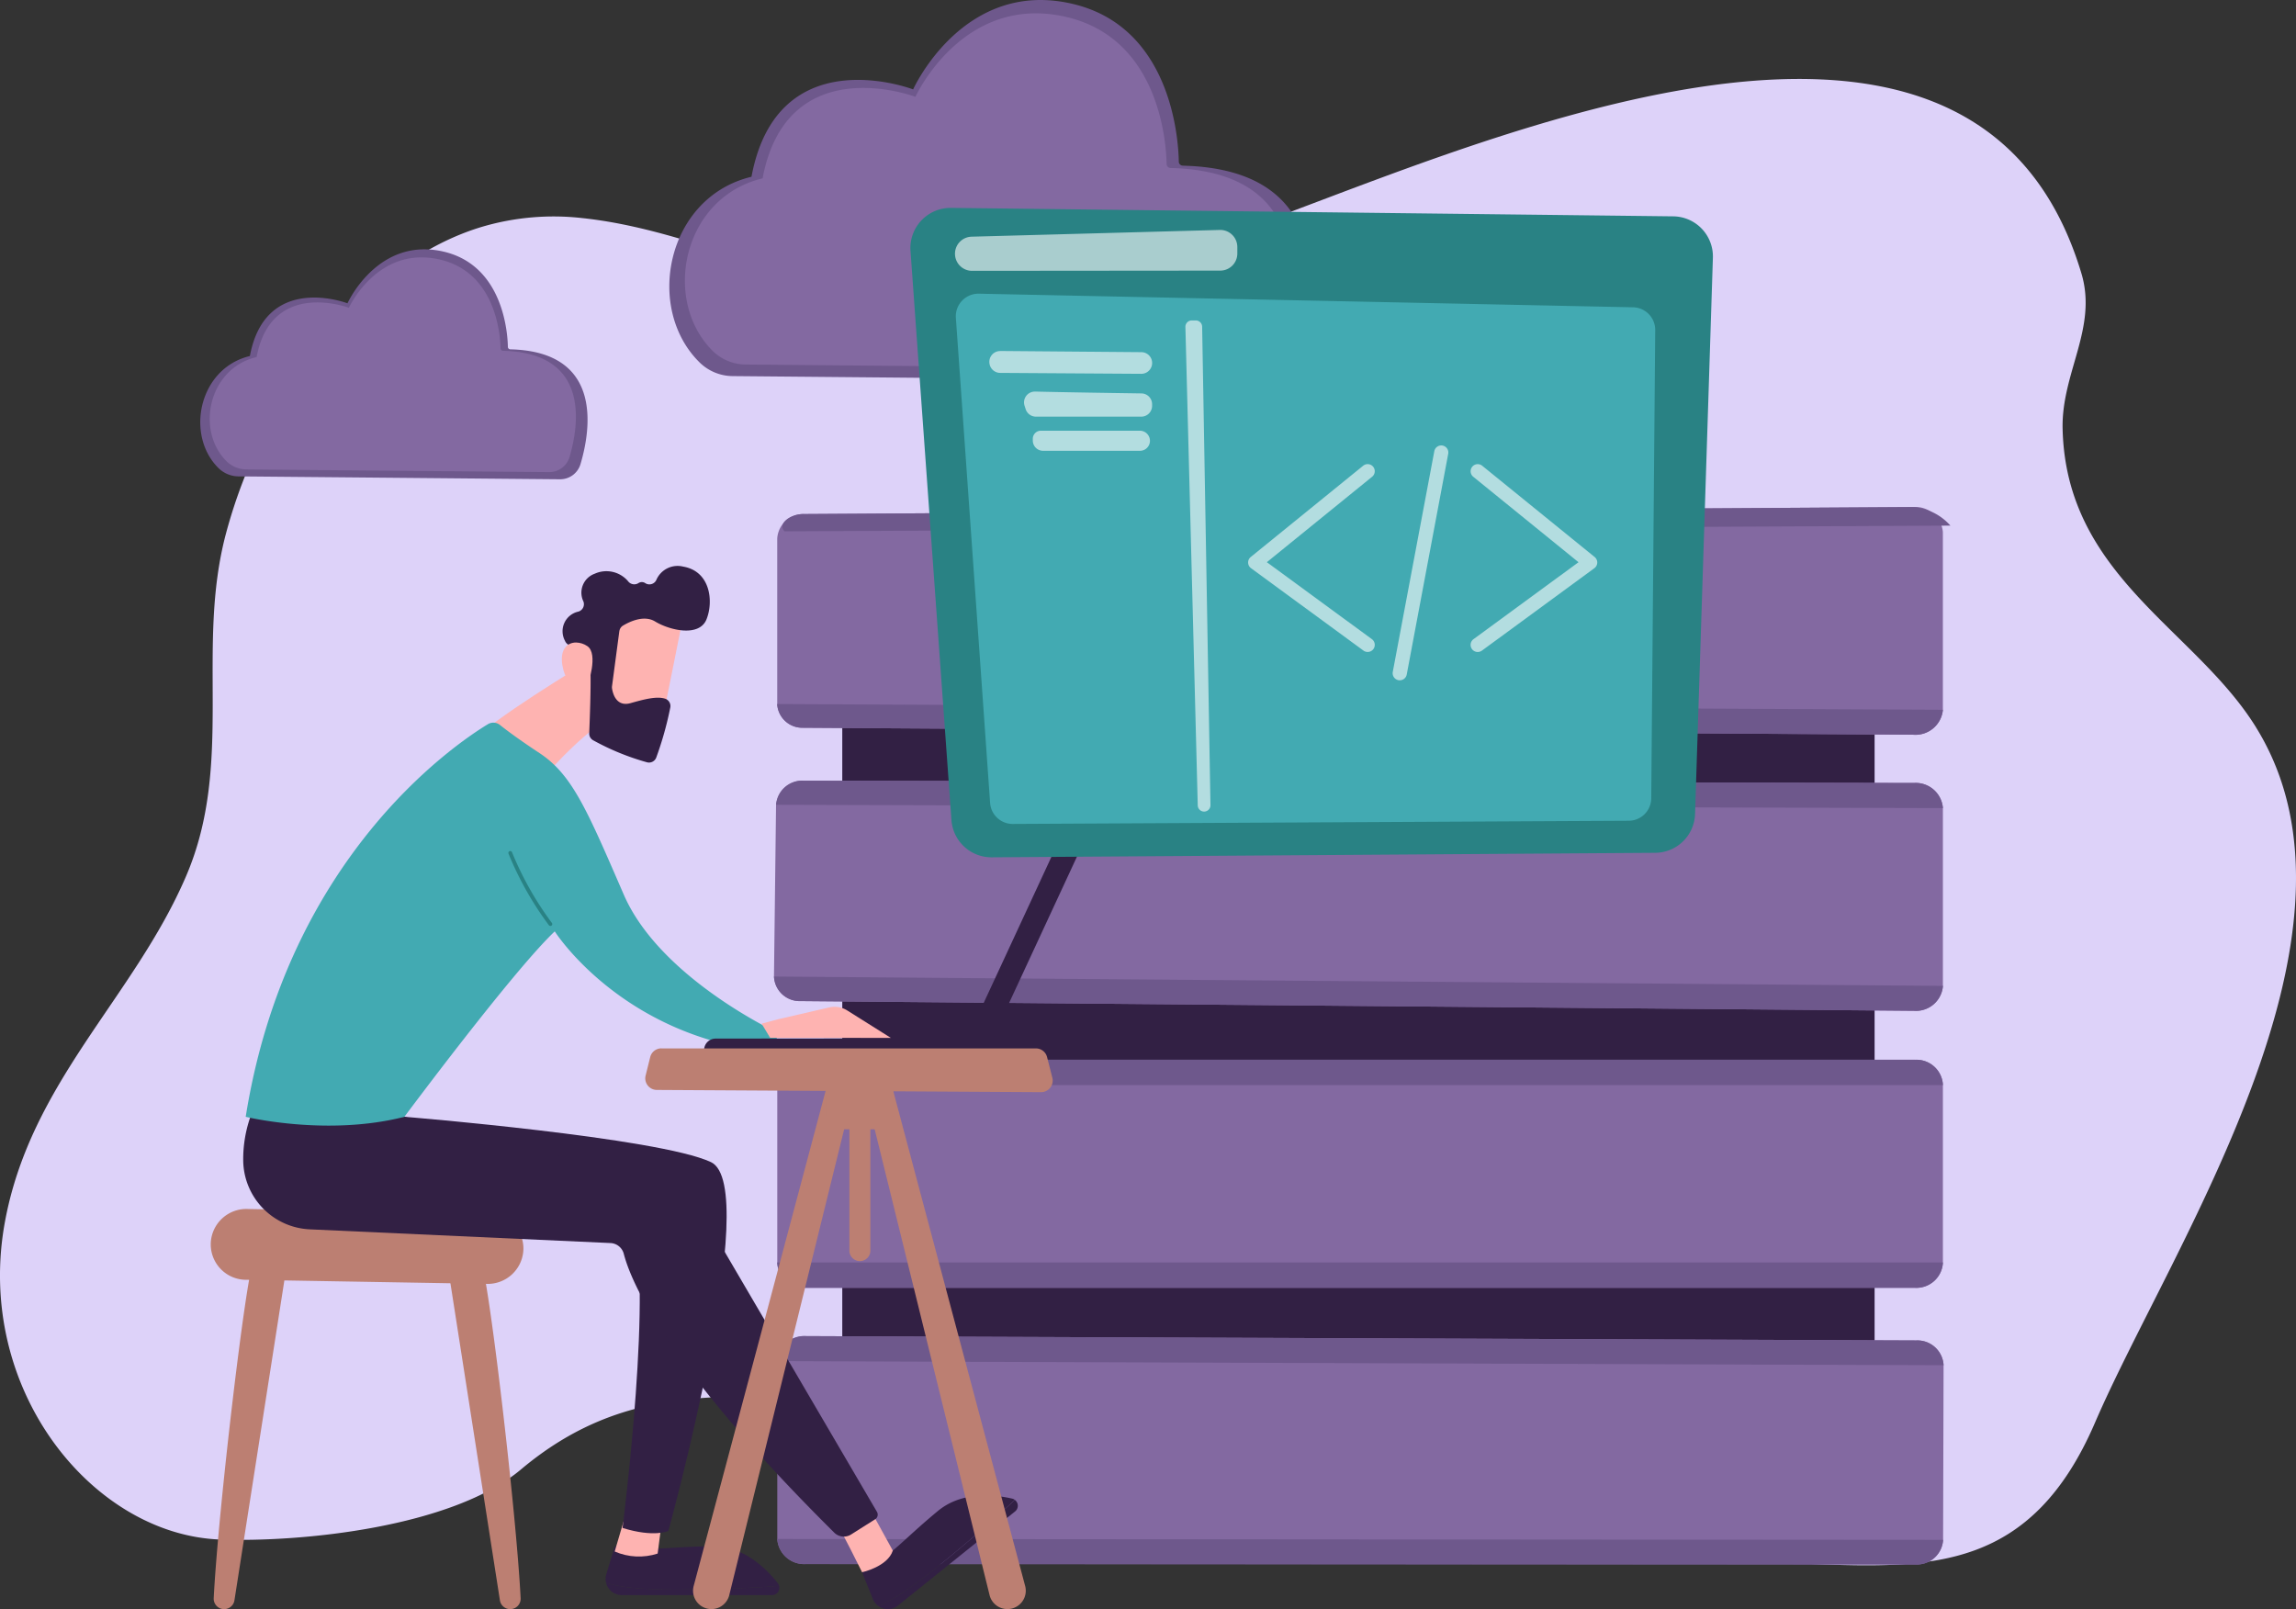
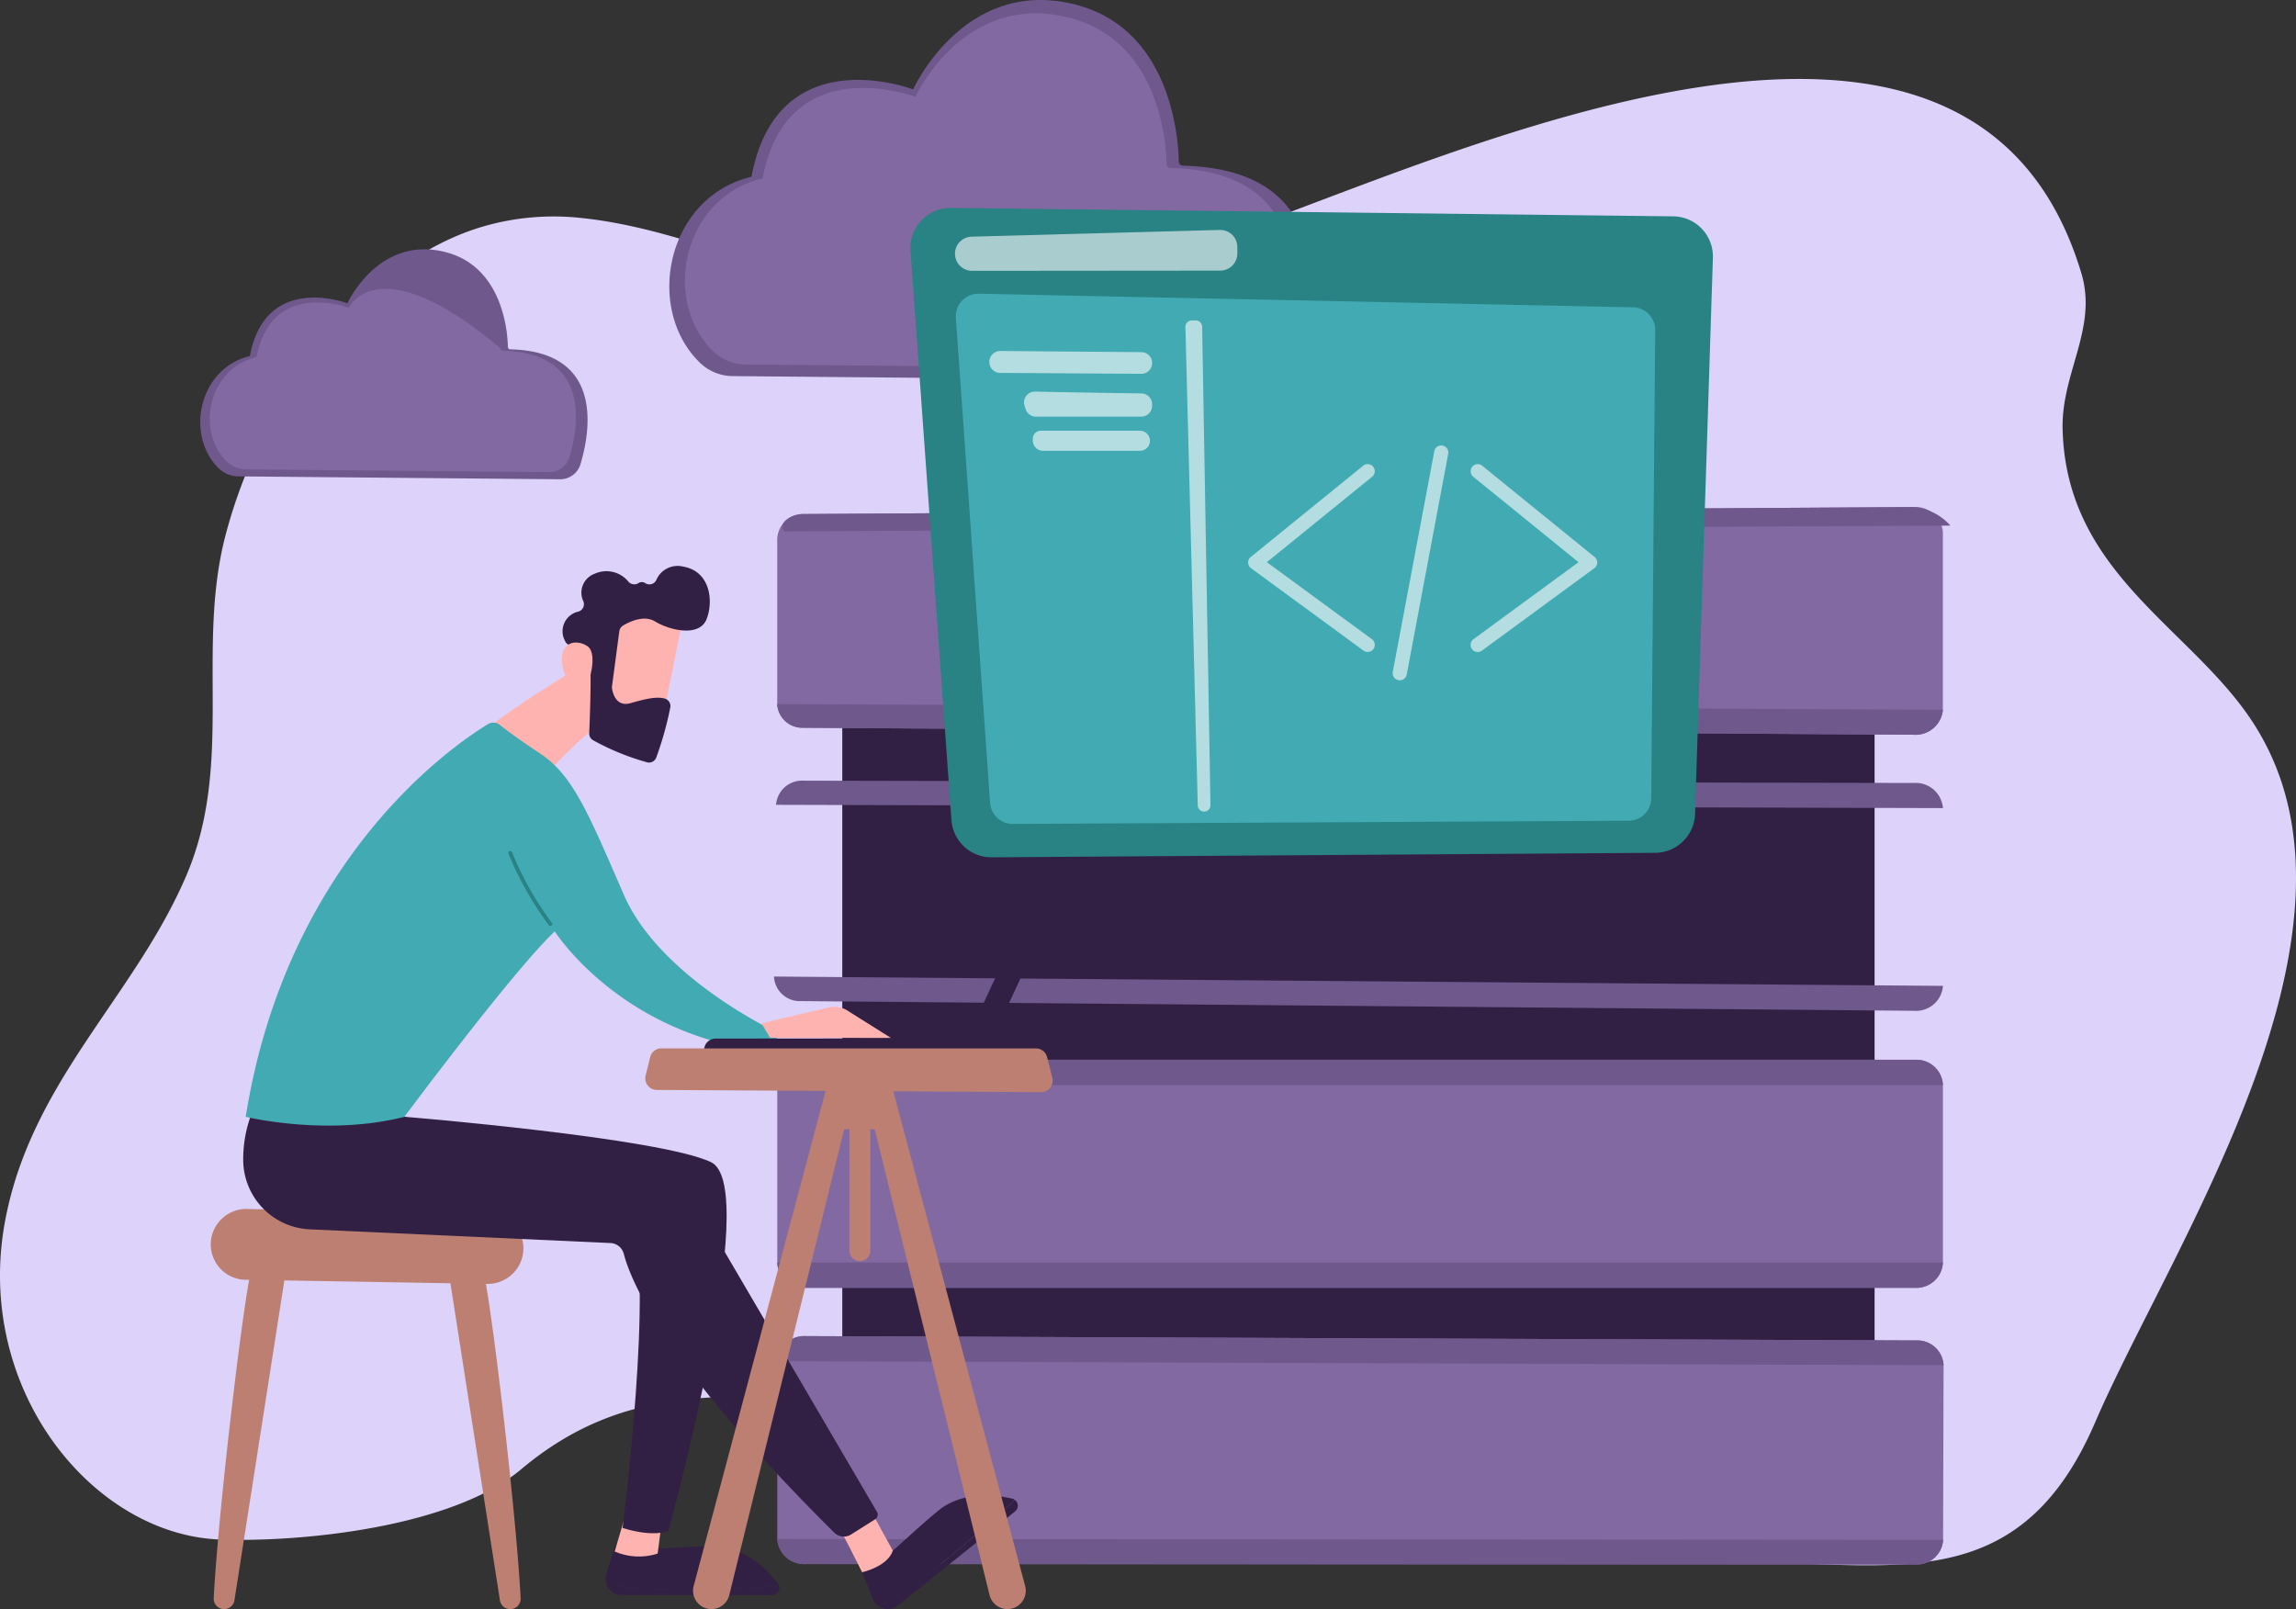
<svg xmlns="http://www.w3.org/2000/svg" xmlns:xlink="http://www.w3.org/1999/xlink" id="Group_6411" data-name="Group 6411" width="260.208" height="182.371" viewBox="0 0 260.208 182.371">
  <rect x="0" y="0" width="260.208" height="182.371" fill="#333333" stroke="none" />
  <defs>
    <clipPath id="clip-path">
      <rect id="Rectangle_3969" data-name="Rectangle 3969" width="260.208" height="182.371" fill="none" />
    </clipPath>
    <clipPath id="clip-path-3">
      <path id="Path_11743" data-name="Path 11743" d="M79.386,199.819a6.875,6.875,0,0,0,4.868.233l.447-3.445-4.146-.764Z" transform="translate(-79.386 -195.843)" fill="none" />
    </clipPath>
    <linearGradient id="linear-gradient" x1="-13.109" y1="2.029" x2="-12.944" y2="2.029" gradientUnits="objectBoundingBox">
      <stop offset="0" stop-color="#ff928e" />
      <stop offset="1" stop-color="#feb3b1" />
    </linearGradient>
    <clipPath id="clip-path-5">
      <path id="Path_11747" data-name="Path 11747" d="M108.071,196.569c.267.246,2.864,5.481,2.864,5.481s2.891-.625,3.481-2.454l-2.6-4.726Z" transform="translate(-108.071 -194.87)" fill="none" />
    </clipPath>
    <linearGradient id="linear-gradient-2" x1="-14.946" y1="1.582" x2="-14.807" y2="1.582" xlink:href="#linear-gradient" />
    <clipPath id="clip-path-7">
      <path id="Path_11749" data-name="Path 11749" d="M62.308,93.325,70,97.617s4.157-4.8,8.118-6.8L75.632,84.5s-9.6,5.7-13.324,8.823" transform="translate(-62.308 -84.502)" fill="none" />
    </clipPath>
    <linearGradient id="linear-gradient-3" x1="-3.458" y1="8.251" x2="-3.402" y2="8.251" xlink:href="#linear-gradient" />
    <clipPath id="clip-path-9">
      <path id="Path_11752" data-name="Path 11752" d="M106.031,130.092l-5.768,1.336-1.9.507.958,1.6,13.7.023-4.96-3.12a2.668,2.668,0,0,0-2.028-.342" transform="translate(-98.363 -130.023)" fill="none" />
    </clipPath>
    <linearGradient id="linear-gradient-4" x1="-5.89" y1="19.333" x2="-5.83" y2="19.333" xlink:href="#linear-gradient" />
    <clipPath id="clip-path-10">
      <path id="Path_11753" data-name="Path 11753" d="M78.118,78.405l-.641,11.9L84.4,91.868S86.888,79.686,86.861,79.5c-.2-1.357-1.878-1.739-3.716-1.739a24.915,24.915,0,0,0-5.027.643" transform="translate(-77.477 -77.762)" fill="none" />
    </clipPath>
    <linearGradient id="linear-gradient-5" x1="-3.802" y1="7.615" x2="-3.75" y2="7.615" xlink:href="#linear-gradient" />
    <clipPath id="clip-path-12">
      <path id="Path_11755" data-name="Path 11755" d="M72.618,85.552c.532,3.22,2.859,2.281,2.859,2.281s1.277-3.573-.034-4.447a2.336,2.336,0,0,0-1.276-.407c-.991,0-1.847.766-1.549,2.574" transform="translate(-72.557 -82.978)" fill="none" />
    </clipPath>
    <linearGradient id="linear-gradient-6" x1="-8.501" y1="15.745" x2="-8.381" y2="15.745" xlink:href="#linear-gradient" />
    <clipPath id="clip-path-14">
      <rect id="Rectangle_3962" data-name="Rectangle 3962" width="31.997" height="4.633" fill="none" />
    </clipPath>
    <clipPath id="clip-path-15">
      <rect id="Rectangle_3963" data-name="Rectangle 3963" width="2.84" height="55.682" fill="none" />
    </clipPath>
    <clipPath id="clip-path-16">
      <rect id="Rectangle_3964" data-name="Rectangle 3964" width="18.451" height="11.311" fill="none" />
    </clipPath>
    <clipPath id="clip-path-17">
      <rect id="Rectangle_3965" data-name="Rectangle 3965" width="14.35" height="21.287" fill="none" />
    </clipPath>
    <clipPath id="clip-path-19">
      <rect id="Rectangle_3967" data-name="Rectangle 3967" width="6.315" height="26.618" fill="none" />
    </clipPath>
  </defs>
  <g id="Group_6410" data-name="Group 6410" clip-path="url(#clip-path)">
    <g id="Group_6369" data-name="Group 6369">
      <g id="Group_6368" data-name="Group 6368" clip-path="url(#clip-path)">
        <path id="Path_11725" data-name="Path 11725" d="M255.68,83.681c-6.905-11.152-21.539-17.127-21.922-33.838-.145-6.328,3.99-11.412,2.129-17.617-12.484-41.622-71.461-13.1-96.934-4.3-10.607,3.664-23.3,7.743-34.7,7.208-13.129-.615-25.327-7.822-38.323-9.175a28.688,28.688,0,0,0-11.242.977C41.574,30.822,29.995,45.413,25.634,61.623c-3.534,13.14.982,26.112-4.569,38.98C15.151,114.319,3.5,123.846.567,139.68c-3.522,19.005,9.936,35.532,24.393,36.049,9.2.329,26.259-1.372,34.075-7.938,9.52-8,18.874-8.523,29.971-8.217,21.118.583,42.235,6.081,63.081,9.994,17.863,3.353,35.467,8.32,53.57,8.949,13.294.464,24.578.672,31.771-16.031,8.6-19.963,32.736-55.413,18.252-78.8" transform="translate(0 -1.249)" fill="#ddd2f9" />
        <rect id="Rectangle_3950" data-name="Rectangle 3950" width="116.994" height="98.015" transform="translate(95.456 70.539)" fill="#322044" />
        <path id="Path_11726" data-name="Path 11726" d="M229.1,65.486l-125.646.791a2.955,2.955,0,0,0-3.078,2.787V87.814a2.847,2.847,0,0,0,2.964,2.684l125.762.79a3.12,3.12,0,0,0,3.377-2.824V68.313a3.125,3.125,0,0,0-3.379-2.827" transform="translate(-12.292 -8.019)" fill="#8369a1" />
        <path id="Path_11727" data-name="Path 11727" d="M229.186,65.486l-125.765.792c-1.642.01-2.97,1.212-2.122,1.958l132.115-.647a6.256,6.256,0,0,0-4.228-2.1" transform="translate(-12.372 -8.019)" fill="#6e588c" />
        <path id="Path_11728" data-name="Path 11728" d="M103.34,93.614,229.1,94.4a3.125,3.125,0,0,0,3.382-2.824l-132.117-.65a2.851,2.851,0,0,0,2.971,2.684" transform="translate(-12.29 -11.134)" fill="#6e588c" />
-         <path id="Path_11729" data-name="Path 11729" d="M229.152,101.082l-125.745-.261a3.065,3.065,0,0,0-3.217,2.842l-.234,19.356a2.917,2.917,0,0,0,3.039,2.783l126.149,1.1a3.06,3.06,0,0,0,3.286-2.825V103.929a3.09,3.09,0,0,0-3.279-2.848" transform="translate(-12.24 -12.346)" fill="#8369a1" />
        <path id="Path_11730" data-name="Path 11730" d="M229.188,101.082l-125.864-.262a2.953,2.953,0,0,0-3.1,2.738l132.243.371a3.093,3.093,0,0,0-3.28-2.848" transform="translate(-12.273 -12.345)" fill="#6e588c" />
        <path id="Path_11731" data-name="Path 11731" d="M103,128.9l126.15,1.1a3.063,3.063,0,0,0,3.289-2.825L99.957,126.117A2.916,2.916,0,0,0,103,128.9" transform="translate(-12.24 -15.443)" fill="#6e588c" />
        <path id="Path_11732" data-name="Path 11732" d="M229.318,136.868H103.662a3.113,3.113,0,0,0-3.281,2.938v20.041a3.027,3.027,0,0,0,3.159,2.867H229.318a3.033,3.033,0,0,0,3.164-2.867V139.7a3,3,0,0,0-3.164-2.828" transform="translate(-12.292 -16.76)" fill="#8369a1" />
        <path id="Path_11733" data-name="Path 11733" d="M229.317,136.868H103.539a3.007,3.007,0,0,0-3.169,2.871H232.486a3.007,3.007,0,0,0-3.169-2.871" transform="translate(-12.29 -16.76)" fill="#6e588c" />
        <path id="Path_11734" data-name="Path 11734" d="M103.539,165.919H229.317a3.007,3.007,0,0,0,3.169-2.871H100.37a3.007,3.007,0,0,0,3.169,2.871" transform="translate(-12.29 -19.965)" fill="#6e588c" />
        <path id="Path_11735" data-name="Path 11735" d="M229.452,173.046l-125.724-.492a3.154,3.154,0,0,0-3.346,2.946v20.041a3.051,3.051,0,0,0,3.22,2.847l125.783.048a2.973,2.973,0,0,0,3.12-2.793l.055-19.787a2.973,2.973,0,0,0-3.107-2.81" transform="translate(-12.292 -21.129)" fill="#8369a1" />
        <path id="Path_11736" data-name="Path 11736" d="M229.45,173.046,103.6,172.553a3.044,3.044,0,0,0-3.228,2.837l132.187.466a2.972,2.972,0,0,0-3.107-2.81" transform="translate(-12.29 -21.129)" fill="#6e588c" />
        <path id="Path_11737" data-name="Path 11737" d="M103.6,201.6l125.785.048a2.974,2.974,0,0,0,3.121-2.793l-132.133-.1A3.056,3.056,0,0,0,103.6,201.6" transform="translate(-12.29 -24.337)" fill="#6e588c" />
        <path id="Path_11738" data-name="Path 11738" d="M32.112,162.9c-.806,1.193-4.01,28.2-4.512,38.177a1.182,1.182,0,0,0,2.349.237l5.861-37.555Z" transform="translate(-3.379 -19.948)" fill="#bc7f72" />
        <path id="Path_11739" data-name="Path 11739" d="M61.58,162.9c.806,1.193,4.01,28.2,4.512,38.177a1.182,1.182,0,0,1-2.349.237l-5.861-37.555Z" transform="translate(-7.088 -19.948)" fill="#bc7f72" />
        <path id="Path_11740" data-name="Path 11740" d="M27.218,159.967l0,.295a4.015,4.015,0,0,0,4.092,3.9l27.087.461a4.049,4.049,0,0,0,4.239-3.676l.015-.269a4,4,0,0,0-4.082-4.052l-27.1-.485a4.035,4.035,0,0,0-4.249,3.831" transform="translate(-3.332 -19.119)" fill="#bc7f72" />
        <path id="Path_11741" data-name="Path 11741" d="M86.167,205.18c-4.815,0-6.946-.413-7.9-.789a1.828,1.828,0,0,0,1.78,1.415H97.082a.829.829,0,0,0,.8-1.046c-1.942.155-6.066.42-11.714.42" transform="translate(-9.584 -25.028)" fill="#322044" />
        <path id="Path_11742" data-name="Path 11742" d="M97.875,204.183a.782.782,0,0,0-.14-.29c-1.3-1.658-3.9-4.26-7.45-4.209-5.194.073-7.006.636-11.042.032l-.952,3.157a1.813,1.813,0,0,0-.03.942c.953.376,3.084.789,7.9.789,5.649,0,9.772-.264,11.714-.42" transform="translate(-9.577 -24.451)" fill="#322044" />
      </g>
    </g>
    <g id="Group_6371" data-name="Group 6371" transform="translate(69.665 171.862)">
      <g id="Group_6370" data-name="Group 6370" clip-path="url(#clip-path-3)">
        <rect id="Rectangle_3952" data-name="Rectangle 3952" width="5.314" height="5.156" transform="translate(0 0)" fill="url(#linear-gradient)" />
      </g>
    </g>
    <g id="Group_6373" data-name="Group 6373">
      <g id="Group_6372" data-name="Group 6372" clip-path="url(#clip-path)">
        <path id="Path_11744" data-name="Path 11744" d="M120.024,201.369c-3.753,3.016-5.672,4.03-6.649,4.333a1.824,1.824,0,0,0,2.269-.016l13.279-10.67a.825.825,0,0,0-.03-1.311c-1.416,1.337-4.466,4.125-8.869,7.664" transform="translate(-13.883 -23.719)" fill="#322044" />
        <path id="Path_11745" data-name="Path 11745" d="M128.644,193.634a.792.792,0,0,0-.29-.138c-2.044-.472-5.7-.859-8.431,1.4-4,3.311-5.065,4.883-8.589,6.941l1.226,3.045a1.79,1.79,0,0,0,.564.749c.978-.3,2.9-1.318,6.65-4.334,4.4-3.538,7.453-6.327,8.869-7.664" transform="translate(-13.633 -23.65)" fill="#322044" />
        <path id="Path_11746" data-name="Path 11746" d="M51.449,144.23s28.83,2.354,34.744,5.137-4.827,41.8-4.827,41.8-1.61.776-5.192-.339c0,0,3.673-28.8.94-35.039L45.9,150.688Z" transform="translate(-5.62 -17.661)" fill="#322044" />
      </g>
    </g>
    <g id="Group_6375" data-name="Group 6375" transform="translate(94.838 171.008)">
      <g id="Group_6374" data-name="Group 6374" clip-path="url(#clip-path-5)">
        <rect id="Rectangle_3954" data-name="Rectangle 3954" width="6.346" height="7.18" fill="url(#linear-gradient-2)" />
      </g>
    </g>
    <g id="Group_6377" data-name="Group 6377">
      <g id="Group_6376" data-name="Group 6376" clip-path="url(#clip-path)">
        <path id="Path_11748" data-name="Path 11748" d="M32.311,143.954a14.6,14.6,0,0,0-.9,5.265,7.9,7.9,0,0,0,7.542,7.733l34.08,1.554a1.633,1.633,0,0,1,1.509,1.228c.8,3.1,4.715,12.611,23.851,31.592a1.542,1.542,0,0,0,1.909.209l2.723-1.721a.626.626,0,0,0,.206-.847L83.388,155.081a7.681,7.681,0,0,0-4.666-3.461L49.674,144.2Z" transform="translate(-3.846 -17.627)" fill="#322044" />
      </g>
    </g>
    <g id="Group_6379" data-name="Group 6379" transform="translate(54.678 74.155)">
      <g id="Group_6378" data-name="Group 6378" clip-path="url(#clip-path-7)">
        <rect id="Rectangle_3956" data-name="Rectangle 3956" width="15.813" height="13.115" transform="translate(0 0)" fill="url(#linear-gradient-3)" />
      </g>
    </g>
    <g id="Group_6381" data-name="Group 6381">
      <g id="Group_6380" data-name="Group 6380" clip-path="url(#clip-path)">
        <path id="Path_11750" data-name="Path 11750" d="M31.732,138s9.2,2.242,17.982,0c0,0,12.289-16.52,17.043-21.016,0,0,7.584,11.965,24.463,13.662l.941-2.1s-13.437-6.195-17.574-15.713-5.8-13.577-9.562-16.059c-2.343-1.547-3.747-2.6-4.472-3.18a1.2,1.2,0,0,0-1.379-.088C55.18,95.933,36.387,108.8,31.732,138" transform="translate(-3.886 -11.427)" fill="#42aab2" />
        <path id="Path_11751" data-name="Path 11751" d="M70.412,118.4a.211.211,0,0,1-.169-.084,36.972,36.972,0,0,1-4.576-8.114.213.213,0,0,1,.4-.153,36.6,36.6,0,0,0,4.517,8.008.212.212,0,0,1-.039.3.209.209,0,0,1-.129.045" transform="translate(-8.039 -13.459)" fill="#298284" />
      </g>
    </g>
    <g id="Group_6383" data-name="Group 6383" transform="translate(86.318 114.102)">
      <g id="Group_6382" data-name="Group 6382" clip-path="url(#clip-path-9)">
        <rect id="Rectangle_3958" data-name="Rectangle 3958" width="14.656" height="3.531" transform="translate(0 0)" fill="url(#linear-gradient-4)" />
      </g>
    </g>
    <g id="Group_6385" data-name="Group 6385" transform="translate(67.99 68.24)">
      <g id="Group_6384" data-name="Group 6384" clip-path="url(#clip-path-10)">
        <rect id="Rectangle_3959" data-name="Rectangle 3959" width="16.897" height="15.053" transform="matrix(0.483, -0.876, 0.876, 0.483, -5.965, 10.816)" fill="url(#linear-gradient-5)" />
      </g>
    </g>
    <g id="Group_6387" data-name="Group 6387">
      <g id="Group_6386" data-name="Group 6386" clip-path="url(#clip-path)">
        <path id="Path_11754" data-name="Path 11754" d="M79.088,80.487l-.828,6.235a.876.876,0,0,0,0,.24c.07.489.434,2.153,2.113,1.676,1.524-.431,2.921-.8,3.888-.507a.878.878,0,0,1,.6,1.015,38.148,38.148,0,0,1-1.594,5.676.878.878,0,0,1-1.064.518,28.331,28.331,0,0,1-6.1-2.5.879.879,0,0,1-.428-.791c.067-1.573.25-6.359.1-7.7-.145-1.258-1.69-2.013-2.362-2.283a.862.862,0,0,1-.48-.483,2.277,2.277,0,0,1,1.533-3.32.881.881,0,0,0,.556-1.138A2.282,2.282,0,0,1,76.3,73.973a3.22,3.22,0,0,1,3.841.926.881.881,0,0,0,1.121.133.7.7,0,0,1,.791.026.865.865,0,0,0,1.226-.371,2.622,2.622,0,0,1,3.048-1.519c3.1.532,3.455,3.971,2.636,5.985s-4.15,1.248-5.822.232c-1.271-.772-2.92.038-3.637.469a.873.873,0,0,0-.412.634" transform="translate(-8.899 -8.952)" fill="#322044" />
      </g>
    </g>
    <g id="Group_6389" data-name="Group 6389" transform="translate(63.673 72.817)">
      <g id="Group_6388" data-name="Group 6388" clip-path="url(#clip-path-12)">
        <rect id="Rectangle_3961" data-name="Rectangle 3961" width="7.294" height="6.995" transform="matrix(0.589, -0.808, 0.808, 0.589, -2.995, 3.787)" fill="url(#linear-gradient-6)" />
      </g>
    </g>
    <g id="Group_6409" data-name="Group 6409">
      <g id="Group_6408" data-name="Group 6408" clip-path="url(#clip-path)">
        <path id="Path_11756" data-name="Path 11756" d="M92.16,136.741c.023,0,.046,0,.068,0l29.262-.029a1.308,1.308,0,1,0,0-2.615l-29.262.029a1.308,1.308,0,0,0-.064,2.614" transform="translate(-11.133 -16.42)" fill="#322044" />
        <path id="Path_11757" data-name="Path 11757" d="M136.929,104.356c-.011.019-.02.04-.03.061l-12.311,26.545a1.307,1.307,0,1,0,2.372,1.1l12.311-26.545a1.307,1.307,0,0,0-2.342-1.16" transform="translate(-15.241 -12.693)" fill="#322044" />
        <path id="Path_11758" data-name="Path 11758" d="M105.016,138.782c-.128.53-12.337,46.321-15.433,57.931a2.082,2.082,0,1,0,4.027,1.057l13.553-54.952Z" transform="translate(-10.961 -16.994)" fill="#bc7f72" />
        <path id="Path_11759" data-name="Path 11759" d="M114.5,138.782c.128.53,12.337,46.321,15.433,57.931a2.082,2.082,0,1,1-4.027,1.057l-13.553-54.952Z" transform="translate(-13.758 -16.994)" fill="#bc7f72" />
        <path id="Path_11760" data-name="Path 11760" d="M114.318,137.076h-7.6v6.107a1.579,1.579,0,0,0,1.569,1.589h1.043v13.716a1.189,1.189,0,1,0,2.377,0V144.772h.531a2.1,2.1,0,0,0,2.083-2.11Z" transform="translate(-13.067 -16.785)" fill="#bc7f72" />
        <path id="Path_11761" data-name="Path 11761" d="M85.154,135.4h42.459a1.3,1.3,0,0,1,1.259.989l.593,2.324a1.313,1.313,0,0,1-1.267,1.645l-43.569-.252a1.314,1.314,0,0,1-1.253-1.639l.515-2.071a1.3,1.3,0,0,1,1.262-1" transform="translate(-10.205 -16.58)" fill="#bc7f72" />
        <path id="Path_11762" data-name="Path 11762" d="M144.635,18.773a.465.465,0,0,1-.455-.456c-.045-2.552-.842-15.222-12-17.87-12.424-2.948-18.109,9.686-18.109,9.686s-15.371-5.9-18.319,9.9c-9.637,2.312-12.142,14.9-5.873,21.05a5.4,5.4,0,0,0,3.727,1.542l60.358.543a3.975,3.975,0,0,0,3.845-2.841c1.885-6.364,4.357-21.139-13.175-21.55" transform="translate(-10.585 0)" fill="#6e588c" />
        <path id="Path_11763" data-name="Path 11763" d="M143.5,19.254a.466.466,0,0,1-.454-.455C143,16.351,142.21,4.6,131.7,2.14c-11.747-2.754-17.123,9.045-17.123,9.045s-14.533-5.507-17.321,9.241c-9.026,2.139-11.435,13.69-5.723,19.49a5.4,5.4,0,0,0,3.794,1.608l56.819.505a3.973,3.973,0,0,0,3.848-2.853c1.773-6.044,3.874-19.532-12.494-19.923" transform="translate(-10.831 -0.211)" fill="#8369a1" />
        <path id="Path_11764" data-name="Path 11764" d="M61,43.534a.28.28,0,0,1-.274-.275c-.028-1.541-.509-9.191-7.246-10.789-7.5-1.781-10.933,5.848-10.933,5.848s-9.281-3.56-11.061,5.974c-5.82,1.4-7.331,9-3.547,12.71a3.256,3.256,0,0,0,2.251.931l36.443.328a2.4,2.4,0,0,0,2.322-1.716C70.1,52.7,71.589,43.782,61,43.534" transform="translate(-3.167 -3.943)" fill="#6e588c" />
-         <path id="Path_11765" data-name="Path 11765" d="M60.319,43.825a.28.28,0,0,1-.274-.274c-.03-1.479-.505-8.572-6.851-10.059C46.1,31.83,42.856,38.953,42.856,38.953S34.08,35.629,32.4,44.533c-5.45,1.291-6.9,8.266-3.455,11.768a3.256,3.256,0,0,0,2.29.971l34.307.305a2.4,2.4,0,0,0,2.325-1.723c1.069-3.648,2.34-11.793-7.544-12.029" transform="translate(-3.316 -4.07)" fill="#8369a1" />
+         <path id="Path_11765" data-name="Path 11765" d="M60.319,43.825a.28.28,0,0,1-.274-.274C46.1,31.83,42.856,38.953,42.856,38.953S34.08,35.629,32.4,44.533c-5.45,1.291-6.9,8.266-3.455,11.768a3.256,3.256,0,0,0,2.29.971l34.307.305a2.4,2.4,0,0,0,2.325-1.723c1.069-3.648,2.34-11.793-7.544-12.029" transform="translate(-3.316 -4.07)" fill="#8369a1" />
        <path id="Path_11766" data-name="Path 11766" d="M122.176,26.85a4.548,4.548,0,0,0-4.59,4.874l4.639,64.506a4.547,4.547,0,0,0,4.568,4.221l75.192-.511a4.548,4.548,0,0,0,4.515-4.4L208.521,32.5a4.549,4.549,0,0,0-4.493-4.693Z" transform="translate(-14.397 -3.288)" fill="#298284" />
        <path id="Path_11767" data-name="Path 11767" d="M126.056,37.929a2.563,2.563,0,0,0-2.611,2.742l3.88,54.972a2.562,2.562,0,0,0,2.569,2.382l69.809-.363a2.562,2.562,0,0,0,2.549-2.54l.45-53.068a2.564,2.564,0,0,0-2.51-2.583Z" transform="translate(-15.115 -4.644)" fill="#42aab2" />
        <g id="Group_6392" data-name="Group 6392" transform="translate(108.23 26.062)" opacity="0.6">
          <g id="Group_6391" data-name="Group 6391">
            <g id="Group_6390" data-name="Group 6390" clip-path="url(#clip-path-14)">
              <path id="Path_11768" data-name="Path 11768" d="M123.335,32.493h0a1.935,1.935,0,0,0,1.934,1.838l28.127-.025a1.934,1.934,0,0,0,1.933-1.935v-.738a1.936,1.936,0,0,0-1.988-1.935l-28.126.763a1.934,1.934,0,0,0-1.881,2.031" transform="translate(-123.332 -29.699)" fill="#fff" />
            </g>
          </g>
        </g>
        <g id="Group_6395" data-name="Group 6395" transform="translate(134.345 36.316)" opacity="0.6">
          <g id="Group_6394" data-name="Group 6394">
            <g id="Group_6393" data-name="Group 6393" clip-path="url(#clip-path-15)">
              <path id="Path_11769" data-name="Path 11769" d="M153.812,41.384h.455a.721.721,0,0,1,.72.708l.943,54.241a.721.721,0,0,1-1.441.031l-1.4-54.241a.721.721,0,0,1,.72-.739" transform="translate(-153.091 -41.384)" fill="#fff" />
            </g>
          </g>
        </g>
        <g id="Group_6398" data-name="Group 6398" transform="translate(112.12 39.779)" opacity="0.6">
          <g id="Group_6397" data-name="Group 6397">
            <g id="Group_6396" data-name="Group 6396" clip-path="url(#clip-path-16)">
              <path id="Path_11770" data-name="Path 11770" d="M129,45.33l16,.133a1.227,1.227,0,0,1-.018,2.454l-15.991-.105a1.226,1.226,0,0,1-1.186-.948l-.007-.028a1.227,1.227,0,0,1,1.2-1.5" transform="translate(-127.765 -45.33)" fill="#fff" />
              <path id="Path_11771" data-name="Path 11771" d="M133.5,50.57c3.077.079,9.4.173,12.054.211a1.225,1.225,0,0,1,1.208,1.227v.178a1.227,1.227,0,0,1-1.226,1.228H133.6a1.227,1.227,0,0,1-1.167-.851l-.125-.39a1.225,1.225,0,0,1,1.2-1.6" transform="translate(-128.314 -45.972)" fill="#fff" />
              <path id="Path_11772" data-name="Path 11772" d="M133.382,56.538v.2a1.163,1.163,0,0,0,1.163,1.164h10.983a1.13,1.13,0,0,0,1.13-1.13,1.146,1.146,0,0,0-1.146-1.146H134.294a.912.912,0,0,0-.912.913" transform="translate(-128.453 -46.591)" fill="#fff" />
            </g>
          </g>
        </g>
        <g id="Group_6401" data-name="Group 6401" transform="translate(141.454 52.604)" opacity="0.6">
          <g id="Group_6400" data-name="Group 6400">
            <g id="Group_6399" data-name="Group 6399" clip-path="url(#clip-path-17)">
              <path id="Path_11773" data-name="Path 11773" d="M175.386,80.9a.805.805,0,0,0-.174-1.125l-11.9-8.72,11.931-9.684a.8.8,0,0,0-1.014-1.25L161.489,70.464a.8.8,0,0,0,.032,1.274l12.74,9.336a.806.806,0,0,0,1.125-.173" transform="translate(-161.192 -59.944)" fill="#fff" />
            </g>
          </g>
        </g>
        <g id="Group_6404" data-name="Group 6404" transform="translate(166.666 52.604)" opacity="0.6">
          <g id="Group_6403" data-name="Group 6403">
            <g id="Group_6402" data-name="Group 6402" clip-path="url(#clip-path-17)">
              <path id="Path_11774" data-name="Path 11774" d="M203.943,71.738a.8.8,0,0,0,.032-1.273l-12.74-10.341a.8.8,0,0,0-1.014,1.249l11.93,9.685-11.9,8.719a.8.8,0,0,0,.951,1.3Z" transform="translate(-189.922 -59.944)" fill="#fff" />
            </g>
          </g>
        </g>
        <g id="Group_6407" data-name="Group 6407" transform="translate(157.832 50.484)" opacity="0.6">
          <g id="Group_6406" data-name="Group 6406">
            <g id="Group_6405" data-name="Group 6405" clip-path="url(#clip-path-19)">
              <path id="Path_11775" data-name="Path 11775" d="M185.513,57.542a.8.8,0,0,0-.939.641l-4.706,25.008a.806.806,0,0,0,.642.94.823.823,0,0,0,.293,0,.8.8,0,0,0,.647-.643l4.7-25.008a.8.8,0,0,0-.641-.939" transform="translate(-179.855 -57.528)" fill="#fff" />
            </g>
          </g>
        </g>
      </g>
    </g>
  </g>
</svg>